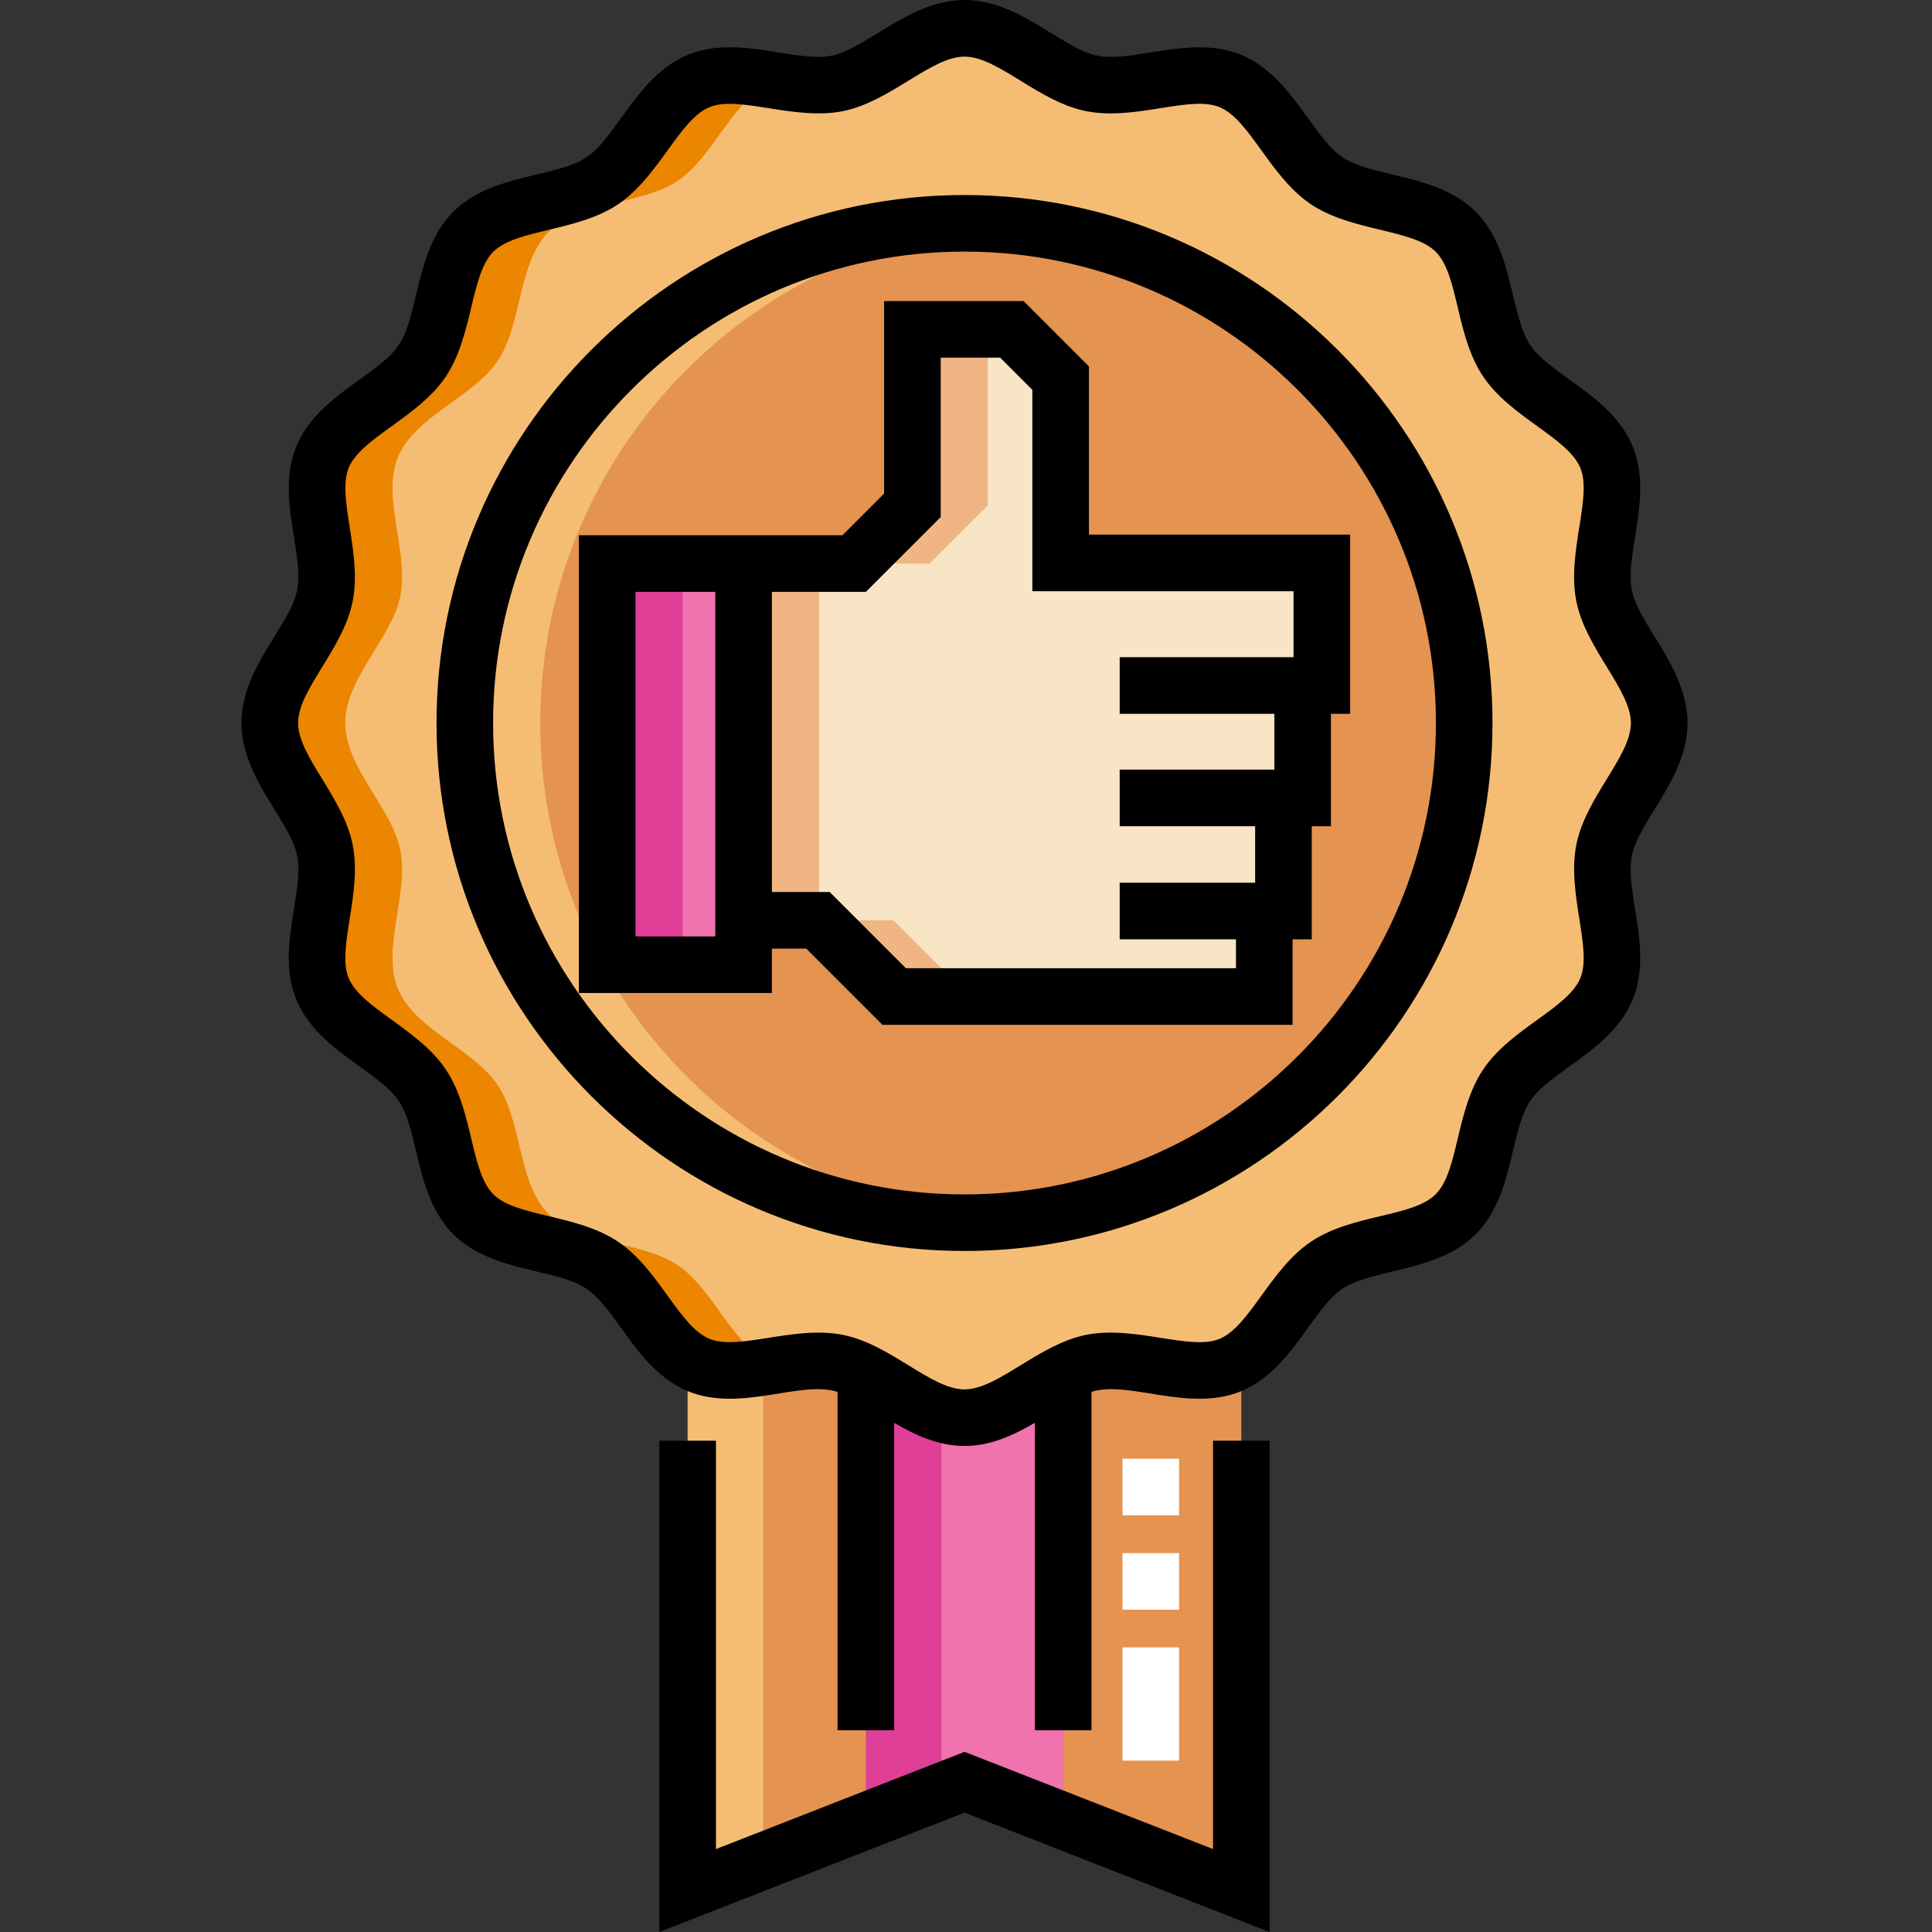
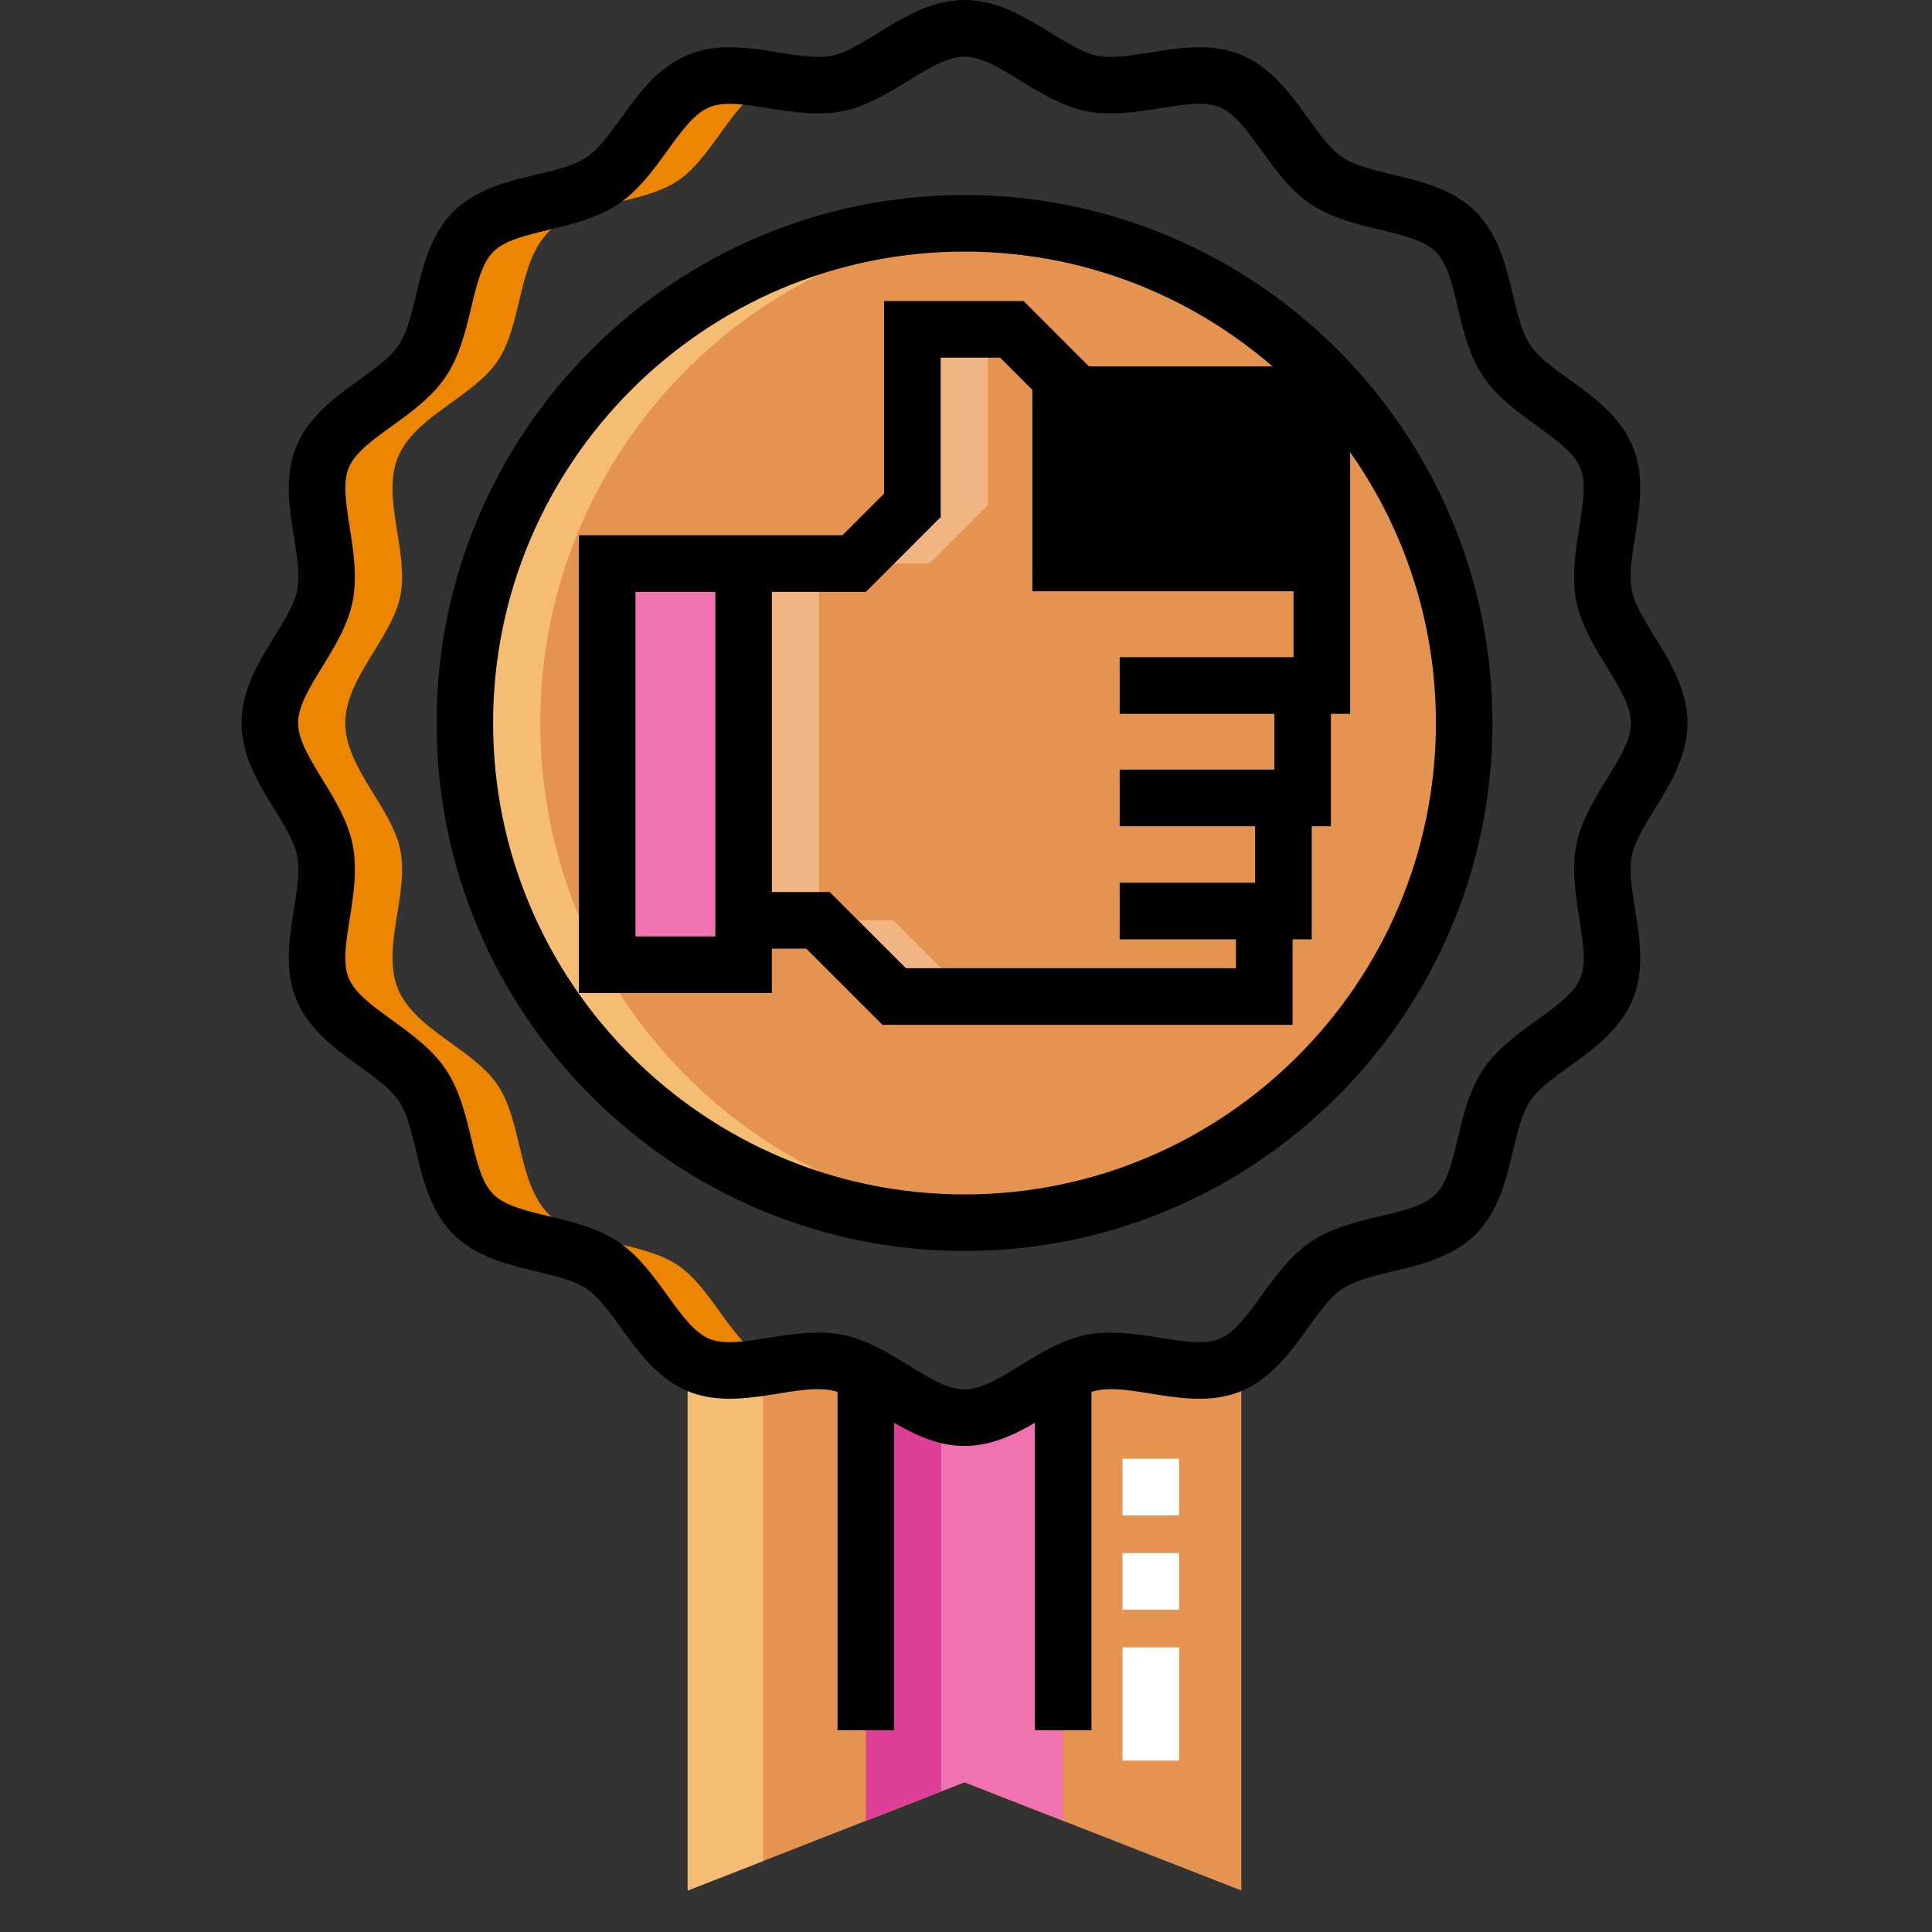
<svg xmlns="http://www.w3.org/2000/svg" width="53" height="53" viewBox="0 0 53 53" fill="none">
  <rect x="0" y="0" width="53" height="53" fill="#333333" stroke="none" />
  <path d="M33.754 37.445C32.649 37.903 31.151 37.142 29.95 37.379C28.784 37.61 27.692 38.891 26.459 38.891C25.225 38.891 24.134 37.61 22.968 37.379C21.767 37.142 20.269 37.903 19.164 37.445C19.059 37.401 18.96 37.348 18.865 37.287V51.862L26.459 48.892L34.053 51.862V37.287C33.958 37.349 33.858 37.401 33.754 37.445Z" fill="#E59351" />
-   <path d="M45.517 19.834C45.517 21.067 44.235 22.159 44.004 23.325C43.767 24.526 44.528 26.024 44.07 27.129C43.604 28.253 42.002 28.772 41.333 29.771C40.658 30.778 40.788 32.455 39.935 33.309C39.081 34.163 37.404 34.033 36.396 34.707C35.397 35.377 34.878 36.978 33.754 37.445C32.649 37.903 31.151 37.142 29.95 37.379C28.784 37.61 27.692 38.891 26.459 38.891C25.226 38.891 24.134 37.61 22.968 37.379C21.767 37.142 20.269 37.903 19.164 37.445C18.04 36.978 17.521 35.377 16.522 34.707C15.515 34.033 13.837 34.163 12.983 33.309C12.13 32.455 12.26 30.778 11.585 29.771C10.916 28.771 9.314 28.253 8.848 27.129C8.39 26.024 9.151 24.526 8.914 23.325C8.683 22.159 7.401 21.067 7.401 19.834C7.401 18.601 8.683 17.509 8.913 16.343C9.151 15.142 8.389 13.644 8.848 12.539C9.314 11.414 10.916 10.896 11.585 9.897C12.26 8.889 12.129 7.212 12.983 6.358C13.837 5.504 15.514 5.635 16.522 4.96C17.521 4.291 18.039 2.689 19.164 2.223C20.269 1.764 21.767 2.526 22.968 2.289C24.134 2.058 25.226 0.776 26.459 0.776C27.692 0.776 28.784 2.058 29.95 2.288C31.151 2.526 32.649 1.764 33.754 2.222C34.878 2.689 35.397 4.291 36.396 4.96C37.403 5.634 39.08 5.504 39.934 6.358C40.788 7.212 40.658 8.889 41.332 9.897C42.002 10.896 43.603 11.414 44.07 12.539C44.528 13.644 43.767 15.142 44.004 16.343C44.235 17.509 45.517 18.601 45.517 19.834Z" fill="#F5BD74" />
  <path d="M40.167 19.834C40.167 27.405 34.029 33.542 26.459 33.542C18.888 33.542 12.751 27.405 12.751 19.834C12.751 12.263 18.888 6.126 26.459 6.126C34.029 6.126 40.167 12.263 40.167 19.834Z" fill="#E59351" />
-   <path d="M20.399 25.247V15.459H23.433C24.056 14.836 24.406 14.486 25.03 13.863V9.036H27.76C28.282 9.558 28.575 9.851 29.097 10.373V15.443H36.261V18.806H35.735V21.889H35.209V24.992H34.682V27.337H24.529L22.439 25.247H20.399Z" fill="#F7E5C6" />
  <path d="M20.399 15.459V26.465H16.657V15.459H20.399Z" fill="#F072AE" />
  <path d="M26.459 38.891C25.505 38.891 24.637 38.126 23.753 37.672V49.95L26.459 48.892L29.165 49.95V37.672C28.281 38.126 27.412 38.891 26.459 38.891Z" fill="#F072AE" />
  <path d="M20.935 37.51C20.305 37.605 19.69 37.663 19.164 37.445C19.059 37.401 18.96 37.348 18.865 37.287V51.862L20.935 51.053V37.51Z" fill="#F5BD74" />
  <path d="M21.234 37.445C20.11 36.978 19.591 35.377 18.592 34.707C17.585 34.033 15.907 34.163 15.053 33.309C14.199 32.455 14.33 30.778 13.656 29.771C12.986 28.771 11.384 28.253 10.918 27.129C10.46 26.024 11.221 24.526 10.984 23.325C10.753 22.159 9.472 21.067 9.472 19.834C9.472 18.6 10.753 17.509 10.984 16.343C11.221 15.142 10.46 13.644 10.918 12.539C11.384 11.414 12.986 10.896 13.656 9.897C14.33 8.889 14.199 7.212 15.053 6.358C15.907 5.504 17.585 5.634 18.592 4.96C19.591 4.291 20.11 2.689 21.234 2.222C21.245 2.218 21.255 2.214 21.265 2.21C20.522 2.091 19.782 1.966 19.164 2.222C18.039 2.689 17.521 4.291 16.522 4.96C15.514 5.634 13.837 5.504 12.983 6.358C12.129 7.212 12.26 8.889 11.585 9.897C10.916 10.896 9.314 11.414 8.848 12.539C8.389 13.644 9.151 15.142 8.913 16.343C8.683 17.509 7.401 18.601 7.401 19.834C7.401 21.067 8.683 22.159 8.913 23.325C9.151 24.526 8.389 26.024 8.848 27.129C9.314 28.253 10.916 28.771 11.585 29.771C12.259 30.778 12.129 32.455 12.983 33.309C13.837 34.163 15.514 34.033 16.522 34.707C17.521 35.377 18.039 36.978 19.164 37.445C19.782 37.701 20.522 37.576 21.265 37.458C21.255 37.454 21.245 37.449 21.234 37.445Z" fill="#EC8500" />
  <path d="M14.821 19.834C14.821 12.611 20.407 6.693 27.494 6.164C27.152 6.139 26.807 6.126 26.459 6.126C18.888 6.126 12.751 12.263 12.751 19.834C12.751 27.405 18.888 33.542 26.459 33.542C26.807 33.542 27.152 33.529 27.494 33.503C20.407 32.974 14.821 27.056 14.821 19.834Z" fill="#F5BD74" />
  <path d="M27.1 13.863V9.036H25.03V13.863L23.433 15.459H25.503L27.1 13.863Z" fill="#F0B582" />
  <path d="M22.469 25.247V15.459H20.399V25.247H22.439L24.529 27.338H26.599L24.509 25.247H22.469Z" fill="#F0B582" />
-   <path d="M16.657 15.459H18.727V26.465H16.657V15.459Z" fill="#DF3F96" />
  <path d="M25.823 38.786C25.111 38.56 24.437 38.023 23.753 37.672V49.95L25.823 49.14V38.786Z" fill="#DF3F96" />
  <path d="M46.293 19.834C46.293 18.329 44.956 17.152 44.766 16.192C44.566 15.184 45.352 13.604 44.787 12.242C44.214 10.859 42.537 10.299 41.978 9.465C41.415 8.624 41.533 6.858 40.483 5.809C39.434 4.76 37.669 4.878 36.828 4.315C35.995 3.757 35.431 2.078 34.051 1.505C32.69 0.941 31.108 1.726 30.1 1.527C29.132 1.335 27.968 0 26.459 0C24.955 0 23.777 1.337 22.817 1.527C21.805 1.727 20.23 0.94 18.866 1.505C17.484 2.079 16.925 3.756 16.09 4.315C15.247 4.879 13.484 4.76 12.434 5.809C11.385 6.859 11.504 8.623 10.94 9.465C10.383 10.297 8.703 10.861 8.13 12.242C7.565 13.605 8.352 15.183 8.152 16.192C7.96 17.161 6.625 18.325 6.625 19.834C6.625 21.338 7.962 22.515 8.152 23.475C8.351 24.485 7.566 26.064 8.13 27.426C8.704 28.808 10.381 29.368 10.94 30.203C11.504 31.045 11.385 32.809 12.434 33.858C13.485 34.909 15.247 34.788 16.09 35.353C16.922 35.91 17.486 37.59 18.866 38.162C20.305 38.759 21.943 37.856 22.976 38.182V47.466H24.529V39.031C25.104 39.367 25.741 39.667 26.459 39.667C27.177 39.667 27.814 39.367 28.389 39.031V47.466H29.942V38.182C30.973 37.857 32.615 38.758 34.051 38.163C35.433 37.589 35.993 35.911 36.828 35.353C37.669 34.79 39.435 34.908 40.483 33.858C41.533 32.809 41.414 31.044 41.978 30.203C42.535 29.37 44.215 28.806 44.787 27.426C45.352 26.063 44.566 24.485 44.766 23.475C44.957 22.507 46.293 21.343 46.293 19.834ZM43.243 23.174C42.98 24.502 43.686 26.029 43.353 26.832C43.008 27.665 41.443 28.21 40.687 29.339C39.928 30.474 40.017 32.13 39.385 32.761C38.75 33.397 37.107 33.297 35.964 34.062C34.847 34.81 34.284 36.385 33.457 36.728C32.65 37.062 31.138 36.353 29.799 36.618C28.493 36.876 27.371 38.115 26.459 38.115C25.541 38.115 24.434 36.878 23.118 36.618C21.779 36.353 20.267 37.062 19.461 36.728C18.627 36.382 18.083 34.819 16.953 34.062C15.818 33.302 14.163 33.392 13.532 32.761C12.899 32.127 12.992 30.478 12.23 29.339C11.48 28.219 9.908 27.66 9.565 26.831C9.229 26.023 9.941 24.52 9.675 23.174C9.417 21.868 8.178 20.747 8.178 19.834C8.178 18.917 9.415 17.809 9.675 16.493C9.938 15.165 9.232 13.639 9.565 12.836C9.91 12.003 11.475 11.457 12.231 10.329C12.982 9.205 12.906 7.533 13.532 6.907C14.161 6.278 15.822 6.363 16.954 5.605C18.074 4.855 18.633 3.283 19.462 2.94C20.266 2.606 21.782 3.314 23.119 3.05C24.425 2.791 25.546 1.553 26.459 1.553C27.376 1.553 28.483 2.79 29.799 3.05C31.145 3.316 32.647 2.604 33.457 2.94C34.291 3.286 34.834 4.849 35.964 5.605C37.087 6.357 38.76 6.281 39.386 6.907C40.022 7.543 39.922 9.186 40.687 10.329C41.437 11.449 43.01 12.008 43.353 12.836C43.688 13.645 42.977 15.148 43.243 16.494C43.501 17.8 44.74 18.921 44.74 19.834C44.74 20.751 43.503 21.858 43.243 23.174Z" fill="black" />
-   <path d="M29.873 10.052L28.081 8.26H24.253V13.541L23.111 14.683H15.88V27.241H21.175V26.023H22.117L24.208 28.114H35.459V25.768H35.985V22.665H36.511V19.582H37.038V14.666H29.873V10.052ZM17.433 16.236H19.623V25.689H17.433V16.236ZM35.485 16.219V18.029H30.716V19.582H34.959V21.112H30.716V22.665H34.432V24.216H30.716V25.768H33.906V26.561H24.851L22.76 24.47H21.175V16.236H23.754L25.806 14.184V9.812H27.438L28.32 10.695V16.219H35.485Z" fill="black" />
+   <path d="M29.873 10.052L28.081 8.26H24.253V13.541L23.111 14.683H15.88V27.241H21.175V26.023H22.117L24.208 28.114H35.459V25.768H35.985V22.665H36.511V19.582H37.038V14.666V10.052ZM17.433 16.236H19.623V25.689H17.433V16.236ZM35.485 16.219V18.029H30.716V19.582H34.959V21.112H30.716V22.665H34.432V24.216H30.716V25.768H33.906V26.561H24.851L22.76 24.47H21.175V16.236H23.754L25.806 14.184V9.812H27.438L28.32 10.695V16.219H35.485Z" fill="black" />
  <path d="M26.459 5.35C18.472 5.35 11.975 11.847 11.975 19.834C11.975 27.821 18.472 34.318 26.459 34.318C34.446 34.318 40.943 27.821 40.943 19.834C40.943 11.847 34.446 5.35 26.459 5.35ZM26.459 32.766C19.328 32.766 13.527 26.964 13.527 19.834C13.527 12.703 19.328 6.902 26.459 6.902C33.589 6.902 39.391 12.703 39.391 19.834C39.391 26.965 33.59 32.766 26.459 32.766Z" fill="black" />
-   <path d="M33.277 50.725L26.459 48.058L19.641 50.725V39.523H18.088V53L26.459 49.725L34.829 53V39.523H33.277V50.725Z" fill="black" />
  <path d="M32.345 48.298H30.793V45.193H32.345V48.298ZM32.345 44.158H30.793V42.605H32.345V44.158ZM32.345 41.57H30.793V40.017H32.345V41.57Z" fill="white" />
</svg>